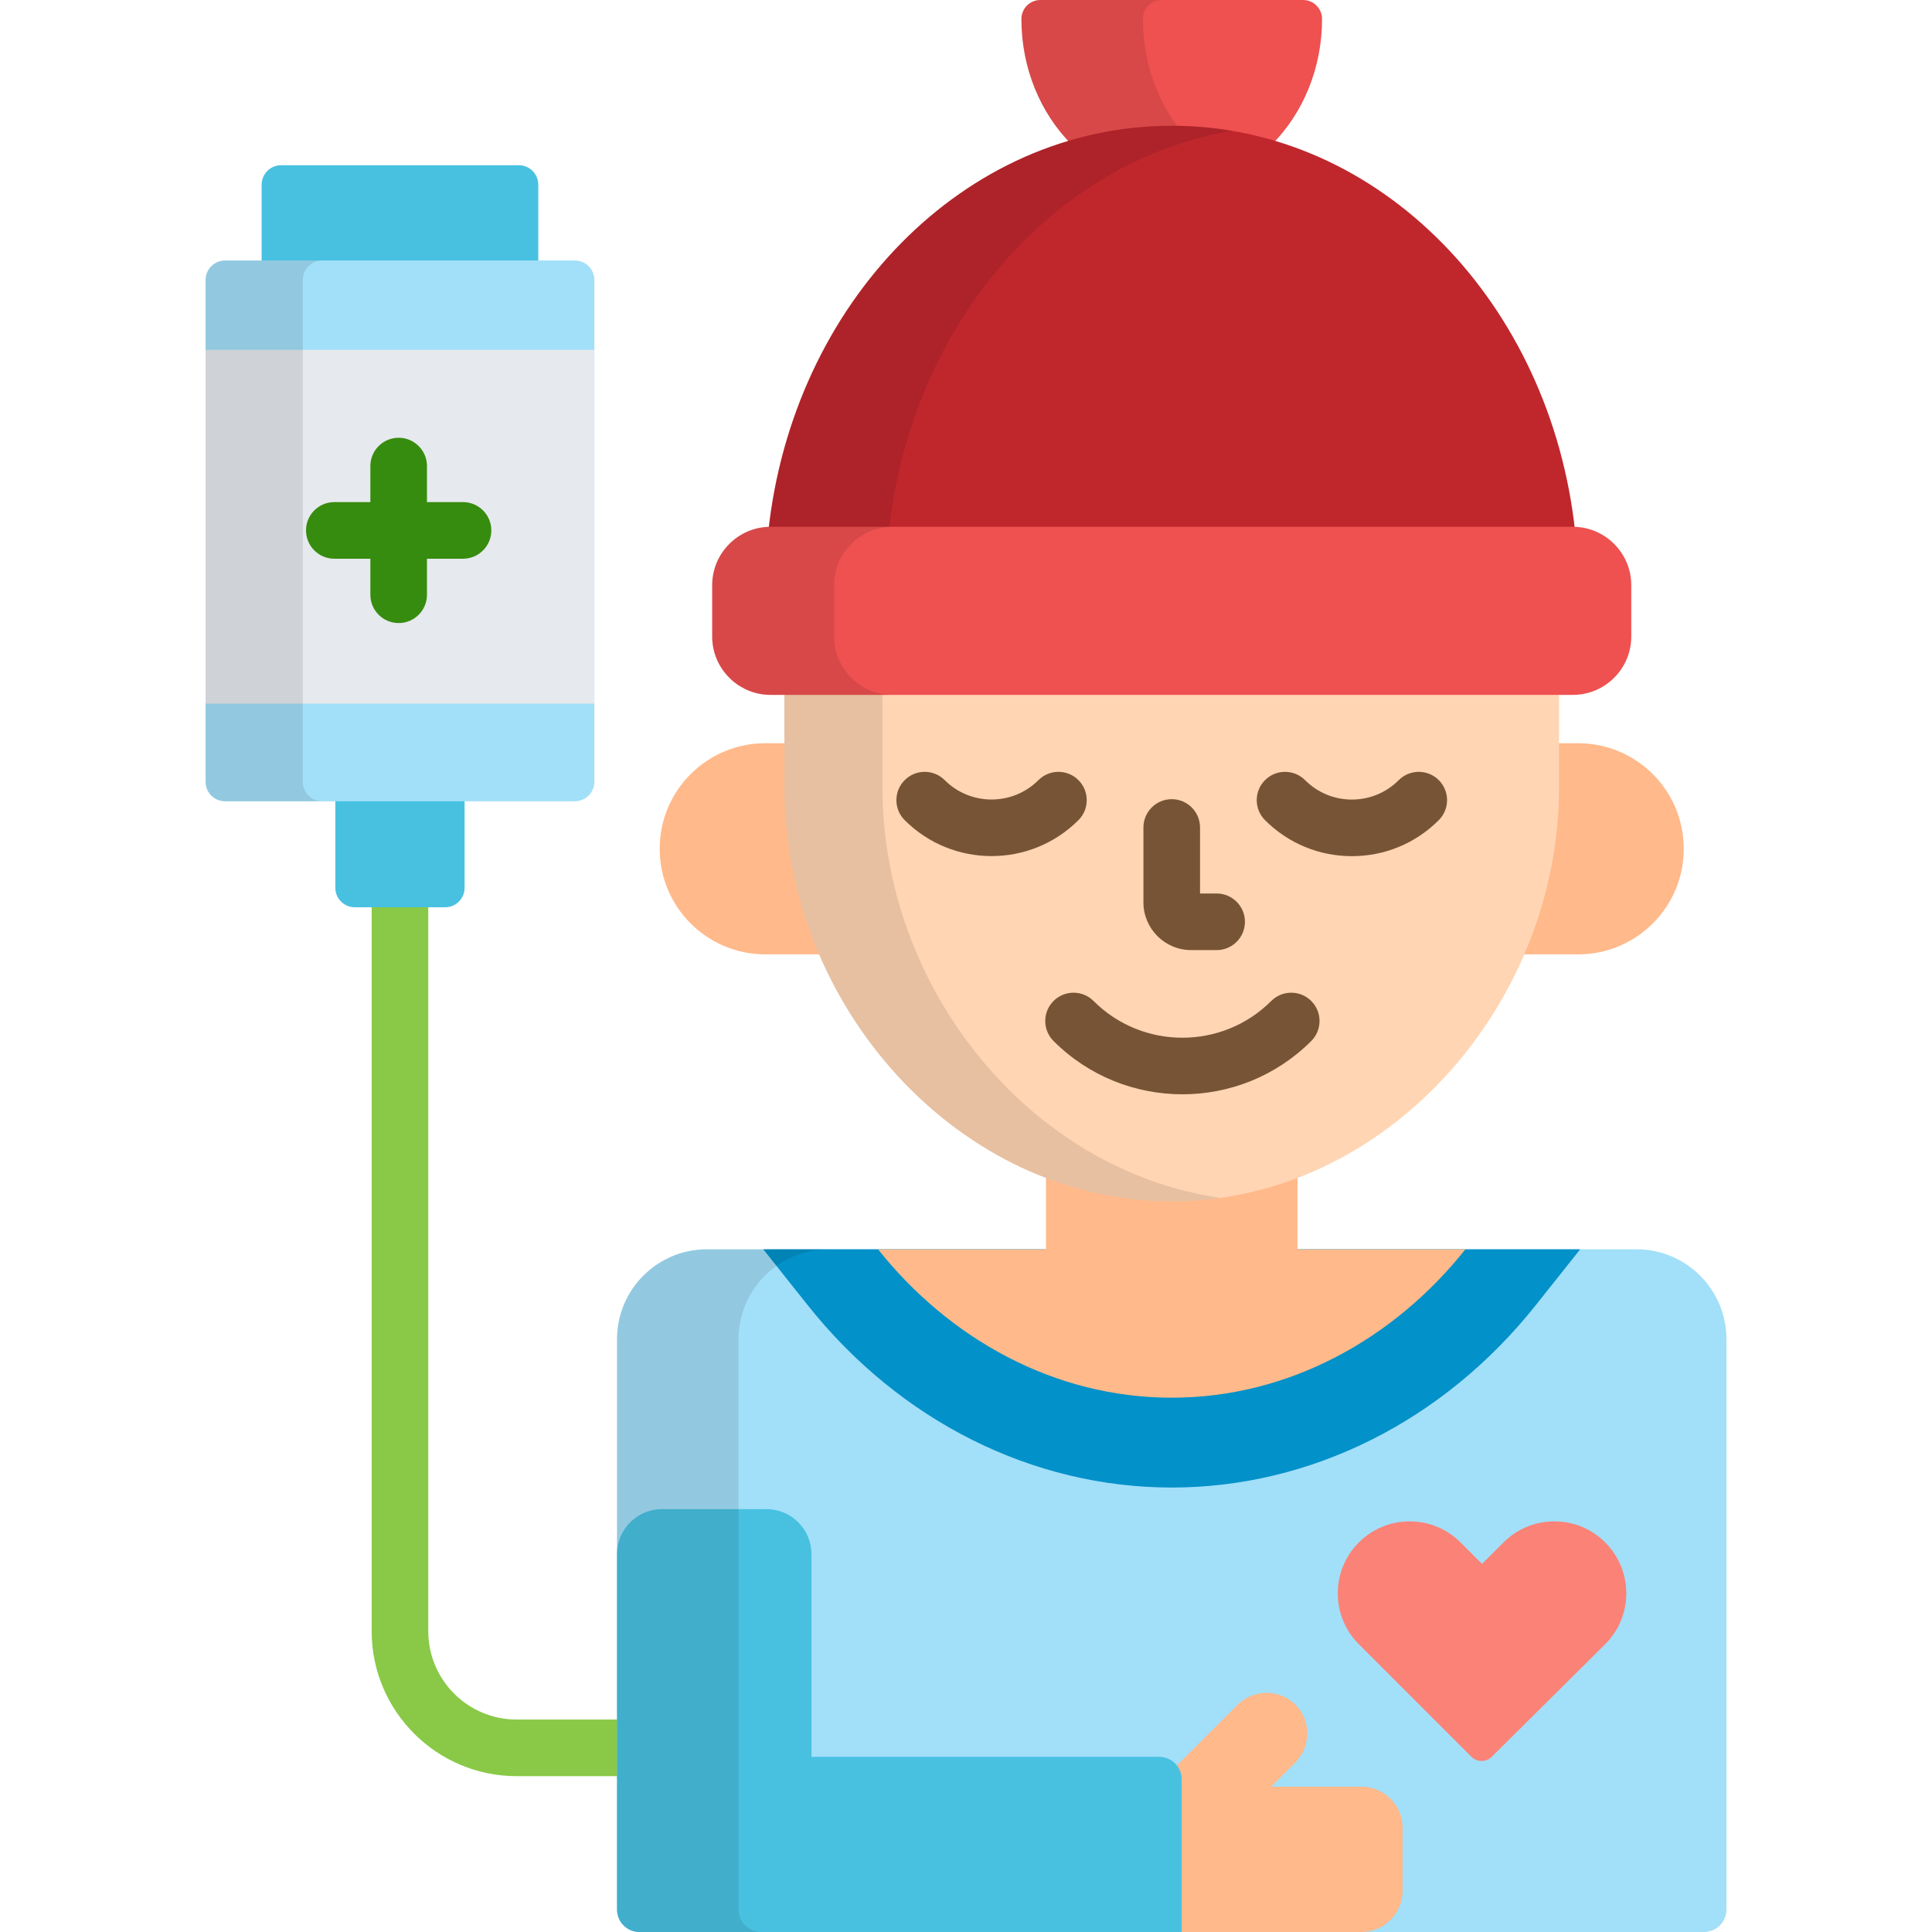
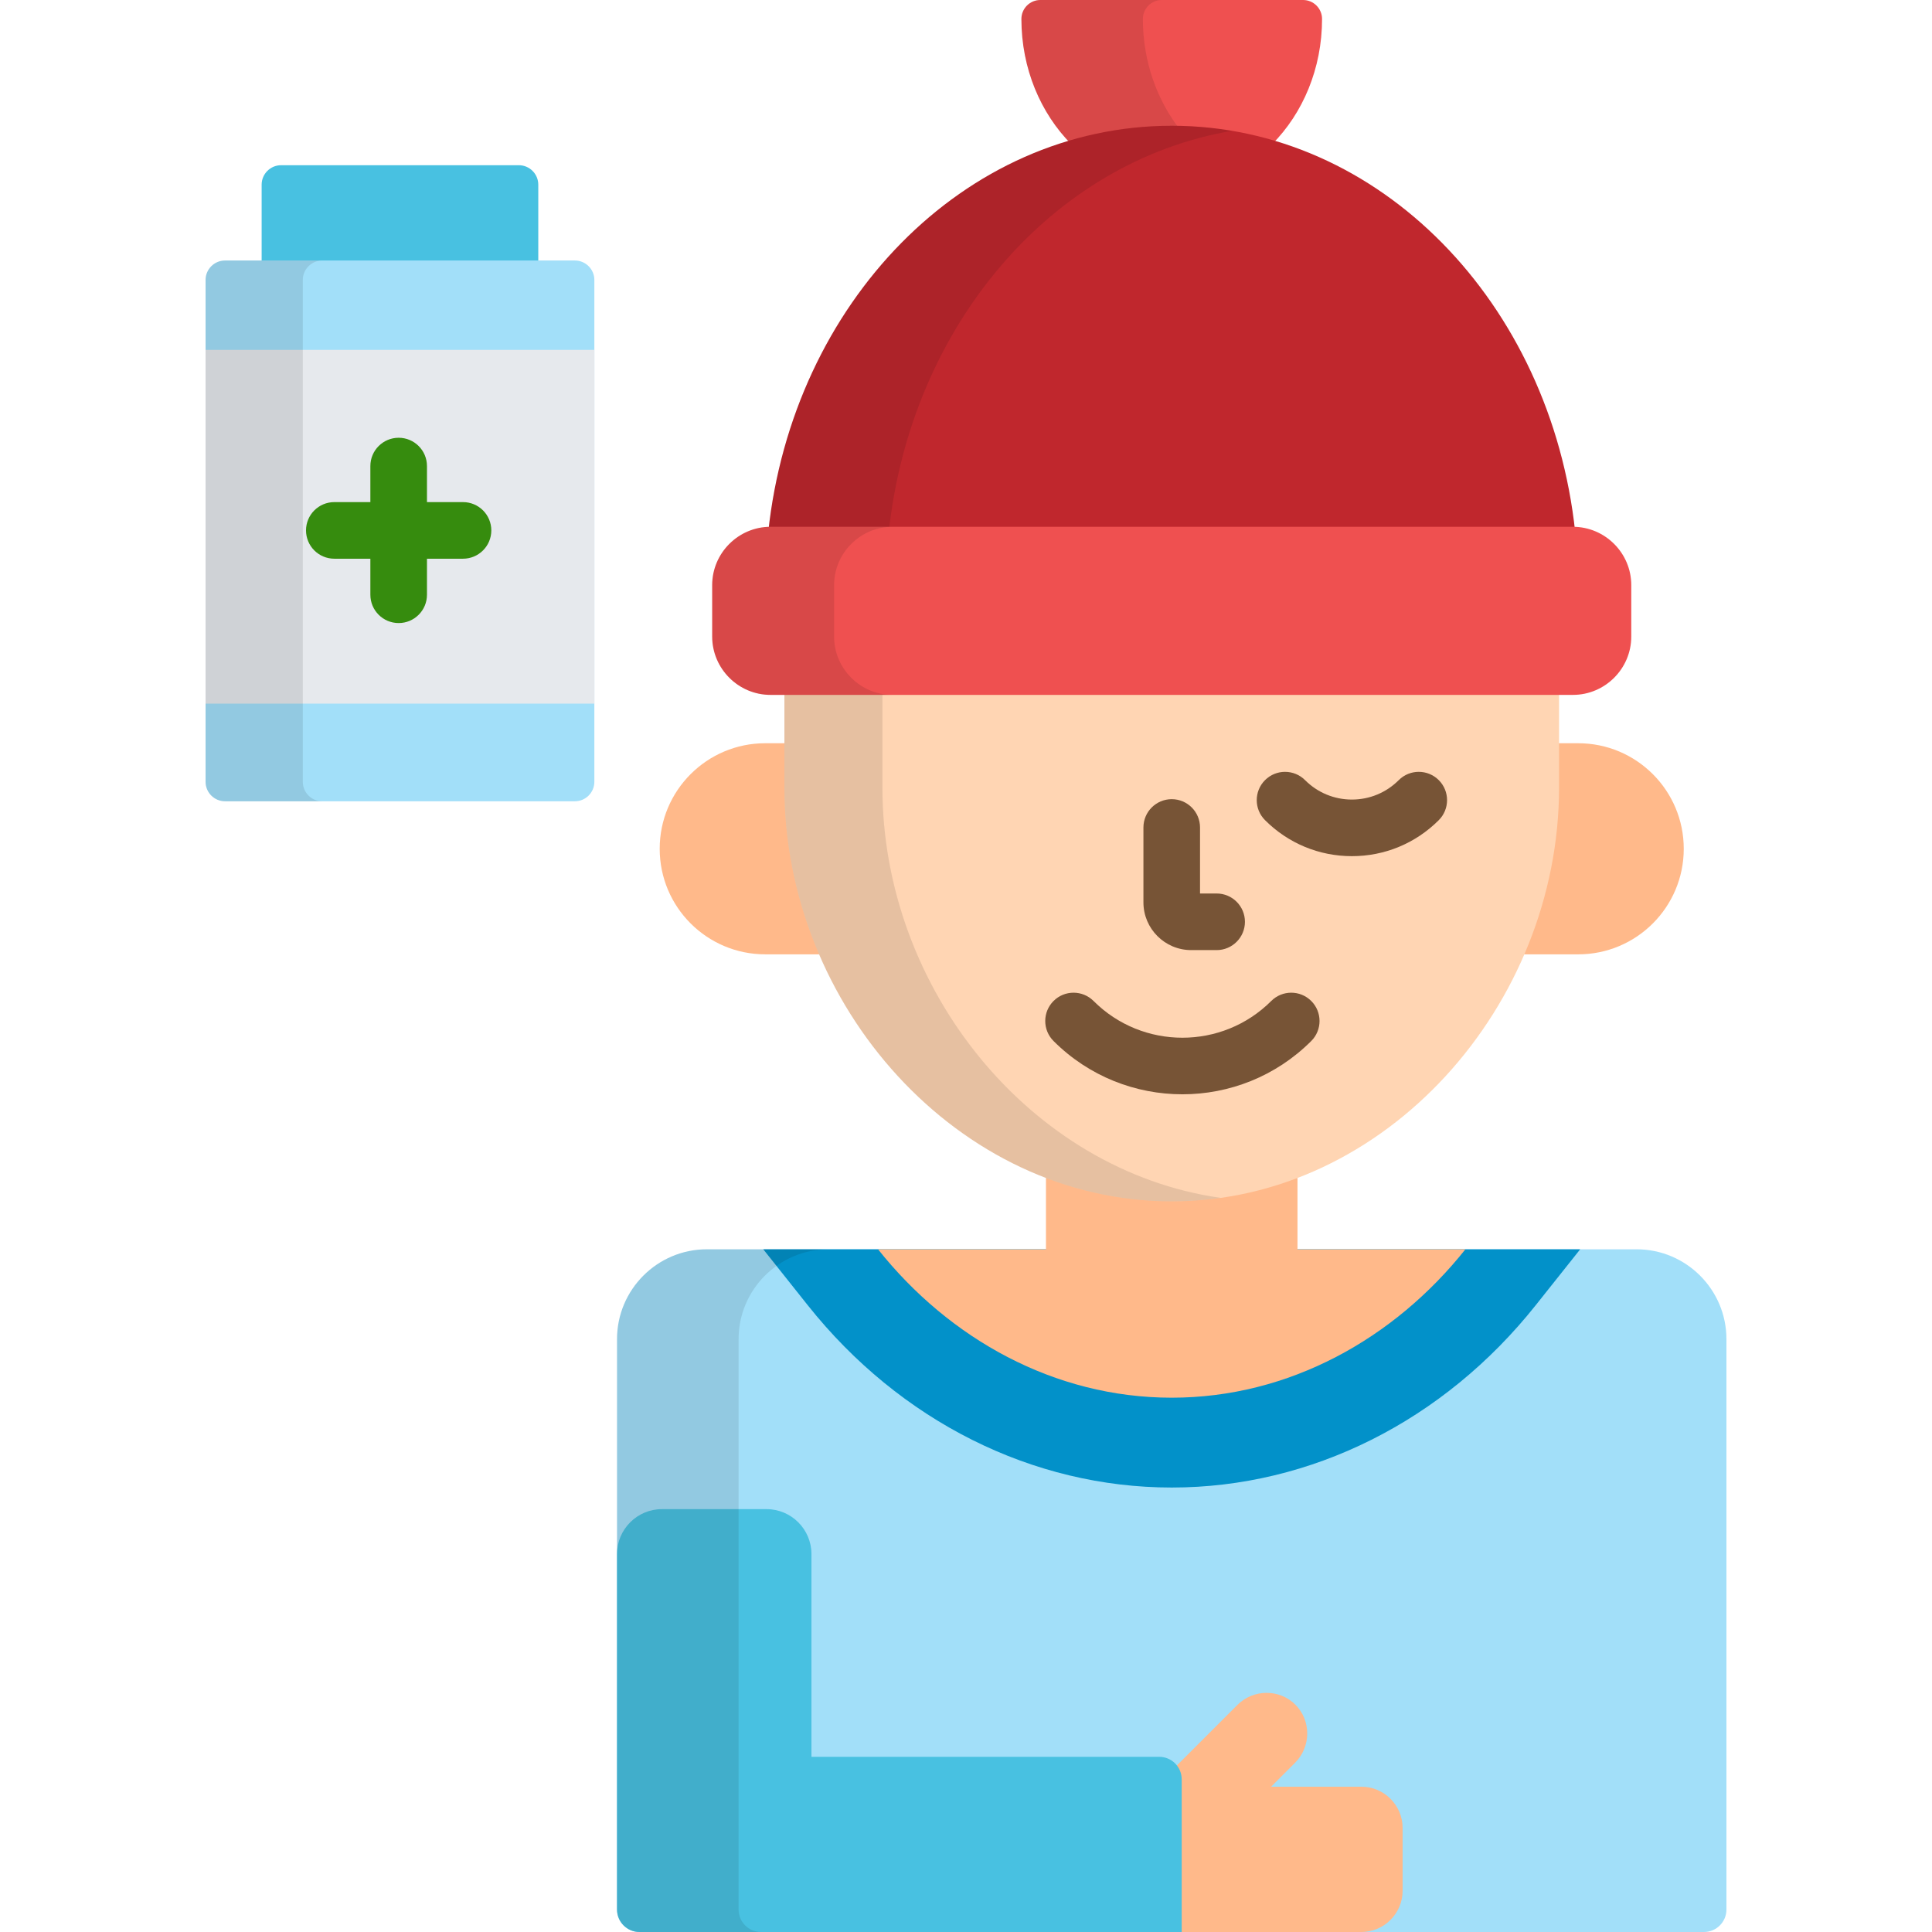
<svg xmlns="http://www.w3.org/2000/svg" version="1.1" id="Capa_1" x="0px" y="0px" viewBox="0 0 512 512" style="enable-background:new 0 0 512 512;" xml:space="preserve">
-   <path style="fill:#89C947;" d="M136.899,455.699c-12.906,0-23.405-10.5-23.405-23.405V239h-15v193.293  c0,21.177,17.229,38.405,38.405,38.405h28.099v-15h-28.099V455.699z" />
  <path style="fill:#48C1E1;" d="M142.65,70.693v-21.76c0-2.833-2.318-5.15-5.151-5.15h-63.01c-2.833,0-5.151,2.317-5.151,5.15v21.76  H142.65z" />
  <path style="fill:#A2DFF9;" d="M169.471,512c-3.287,0-5.952-2.665-5.952-5.951V354.882c0-13.126,10.68-23.806,23.806-23.806h246.39  c13.125,0,23.806,10.679,23.806,23.806v151.167c0,3.286-2.665,5.951-5.952,5.951H169.471z" />
  <path style="fill:#FFB98A;" d="M360.782,473.493h-23.916l6.355-6.355c4.247-4.25,4.281-11.17,0.072-15.378  c-4.211-4.21-11.131-4.178-15.379,0.072l-16.719,16.718c0.509,0.877,0.806,1.893,0.806,2.98V512h48.782  c6.009,0,10.924-4.917,10.924-10.925v-16.657C371.706,478.409,366.791,473.493,360.782,473.493z" />
  <path style="fill:#48C1E1;" d="M307.21,465.578h-92.166v-53.737c0-6.563-5.34-11.903-11.904-11.903h-27.718  c-6.563,0-11.903,5.339-11.903,11.903v94.208c0,3.286,2.665,5.951,5.952,5.951h143.691v-40.47  C313.162,468.243,310.497,465.578,307.21,465.578z" />
  <path style="fill:#0291C9;" d="M202.274,331.076l11.782,14.816c24.417,30.707,59.577,48.319,96.463,48.319  c36.887,0,72.046-17.611,96.464-48.319l11.782-14.816H202.274z" />
  <g style="opacity:0.1;">
    <path d="M195.734,506.049V354.882c0-13.126,10.68-23.806,23.806-23.806h-32.215c-13.126,0-23.806,10.679-23.806,23.806v151.167   c0,3.286,2.665,5.951,5.952,5.951h32.215C198.399,512,195.734,509.335,195.734,506.049z" />
  </g>
-   <path style="fill:#FB8276;" d="M392.641,466.672c-1.025,0-1.989-0.399-2.714-1.123l-29.824-29.824  c-3.596-3.596-5.575-8.384-5.575-13.48c0-5.095,1.979-9.883,5.575-13.478c3.601-3.601,8.387-5.583,13.48-5.583  c5.091,0,9.878,1.983,13.479,5.583l5.689,5.688l5.69-5.688c3.599-3.601,8.386-5.583,13.478-5.583c5.093,0,9.879,1.983,13.479,5.583  s5.583,8.387,5.583,13.478c0,5.092-1.983,9.879-5.584,13.48l-30.053,29.834C394.621,466.277,393.66,466.672,392.641,466.672z" />
  <path style="fill:#EF5050;" d="M283.874,38.184c8.523-2.469,17.449-3.783,26.646-3.783s18.124,1.314,26.646,3.783  c8.093-8.177,13.191-20.01,13.191-33.155c0-2.777-2.251-5.029-5.027-5.029h-69.62c-2.777,0-5.027,2.252-5.027,5.029  C270.683,18.173,275.781,30.006,283.874,38.184z" />
  <path style="opacity:0.1;enable-background:new    ;" d="M283.874,38.184c8.523-2.469,17.449-3.783,26.646-3.783  c0.753,0,1.503,0.015,2.253,0.032c-6.158-7.858-9.9-18.148-9.9-29.404c0-2.777,2.251-5.029,5.027-5.029h-32.19  c-2.777,0-5.027,2.252-5.027,5.029C270.683,18.173,275.781,30.006,283.874,38.184z" />
  <g>
    <path style="fill:#FFB98A;" d="M343.848,311.136c-10.623,4.098-21.853,6.237-33.328,6.237s-22.705-2.14-33.328-6.237v19.94H232.69   c18.824,23.674,46.709,39.329,77.83,39.329s59.006-15.655,77.83-39.329h-44.502L343.848,311.136L343.848,311.136z" />
    <path style="fill:#FFB98A;" d="M208.874,208.691v-11.726h-6.075c-15.448,0-27.972,12.523-27.972,27.972   s12.524,27.972,27.972,27.972h15.406C212.142,238.931,208.874,223.806,208.874,208.691z" />
    <path style="fill:#FFB98A;" d="M418.241,196.966h-6.075v11.726c0,15.114-3.268,30.24-9.331,44.218h15.406   c15.448,0,27.972-12.523,27.972-27.972S433.689,196.966,418.241,196.966z" />
  </g>
  <path style="fill:#FFD5B3;" d="M207.874,183v25.691c0,57.743,45.956,109.682,102.646,109.682s102.646-51.939,102.646-109.682V183  H207.874z" />
  <g style="opacity:0.1;">
    <path d="M233.851,208.691V183h-25.977v25.691c0,57.743,45.956,109.682,102.646,109.682c4.4,0,8.734-0.313,12.989-0.918   C272.951,310.275,233.851,261.953,233.851,208.691z" />
  </g>
  <g>
-     <path style="fill:#775436;" d="M262.773,226.871c-8.338,0-16.675-3.174-23.022-9.521c-2.929-2.929-2.929-7.678,0-10.606   c2.929-2.929,7.678-2.929,10.606,0c6.846,6.846,17.986,6.845,24.832,0c2.929-2.929,7.678-2.929,10.606,0   c2.929,2.929,2.929,7.678,0,10.606C279.448,223.697,271.111,226.871,262.773,226.871z" />
    <path style="fill:#775436;" d="M358.267,226.892c-8.692,0-16.869-3.389-23.022-9.542c-2.929-2.929-2.929-7.678,0-10.606   c2.929-2.929,7.678-2.929,10.607,0c3.32,3.32,7.729,5.148,12.415,5.148s9.095-1.828,12.415-5.148c2.929-2.929,7.678-2.93,10.607,0   c2.929,2.929,2.929,7.677,0,10.606C375.136,223.503,366.96,226.892,358.267,226.892z" />
    <path style="fill:#775436;" d="M322.422,251.786h-6.751c-6.976,0-12.651-5.675-12.651-12.651V219.29c0-4.142,3.358-7.5,7.5-7.5   s7.5,3.358,7.5,7.5v17.496h4.402c4.142,0,7.5,3.358,7.5,7.5S326.565,251.786,322.422,251.786z" />
    <path style="fill:#775436;" d="M313.346,290c-12.367,0-24.734-4.707-34.149-14.122c-2.929-2.929-2.929-7.677,0-10.606   s7.678-2.929,10.606,0c12.982,12.98,34.105,12.98,47.086,0c2.929-2.929,7.678-2.929,10.606,0c2.929,2.929,2.929,7.678,0,10.606   C338.081,285.294,325.713,290,313.346,290z" />
  </g>
-   <path style="fill:#48C1E1;" d="M88.867,211.307v23.982c0,2.833,2.318,5.151,5.151,5.151h23.952c2.833,0,5.151-2.318,5.151-5.151  v-23.982H88.867z" />
  <path style="fill:#A2DFF9;" d="M157.509,207.193c0,2.833-2.318,5.151-5.151,5.151H59.63c-2.833,0-5.151-2.318-5.151-5.151V74.188  c0-2.833,2.318-5.151,5.151-5.151h92.729c2.833,0,5.151,2.318,5.151,5.151L157.509,207.193L157.509,207.193z" />
  <rect x="54.48" y="92.72" style="fill:#E6E9ED;" width="103.03" height="93.75" />
  <g style="opacity:0.1;">
    <path d="M80.246,207.193V74.188c0-2.833,2.318-5.151,5.151-5.151H59.63c-2.833,0-5.151,2.318-5.151,5.151v133.005   c0,2.833,2.318,5.151,5.151,5.151h25.767C82.563,212.344,80.246,210.026,80.246,207.193z" />
  </g>
  <path style="fill:#368C0E;" d="M122.704,133.064h-9.553v-9.553c0-4.142-3.358-7.5-7.5-7.5s-7.5,3.358-7.5,7.5v9.553h-9.553  c-4.142,0-7.5,3.358-7.5,7.5s3.358,7.5,7.5,7.5h9.553v9.553c0,4.142,3.358,7.5,7.5,7.5s7.5-3.358,7.5-7.5v-9.553h9.553  c4.142,0,7.5-3.358,7.5-7.5C130.204,136.422,126.846,133.064,122.704,133.064z" />
  <path style="fill:#C0272D;" d="M204.189,141h212.662c0.201,0,0.397,0.023,0.597,0.03c-6.46-60.683-51.866-107.702-106.928-107.702  c-55.061,0-100.468,47.019-106.928,107.702C203.792,141.023,203.988,141,204.189,141z" />
  <path style="opacity:0.1;enable-background:new    ;" d="M204.189,141h31.354c5.834-54.685,43.299-98.265,90.952-106.328  c-5.213-0.881-10.546-1.344-15.974-1.344c-55.061,0-100.468,47.019-106.928,107.702C203.792,141.023,203.988,141,204.189,141z" />
  <path style="fill:#EF5050;" d="M432.304,168.699c0,8.499-6.954,15.453-15.453,15.453H204.189c-8.499,0-15.453-6.954-15.453-15.453  V155.06c0-8.499,6.954-15.453,15.453-15.453h212.662c8.499,0,15.453,6.954,15.453,15.453L432.304,168.699L432.304,168.699z" />
  <g style="opacity:0.1;">
    <path d="M221.044,168.699V155.06c0-8.499,6.954-15.453,15.453-15.453h-32.308c-8.499,0-15.453,6.954-15.453,15.453v13.639   c0,8.499,6.954,15.453,15.453,15.453h32.308C227.998,184.152,221.044,177.198,221.044,168.699z" />
  </g>
  <g>
</g>
  <g>
</g>
  <g>
</g>
  <g>
</g>
  <g>
</g>
  <g>
</g>
  <g>
</g>
  <g>
</g>
  <g>
</g>
  <g>
</g>
  <g>
</g>
  <g>
</g>
  <g>
</g>
  <g>
</g>
  <g>
</g>
</svg>